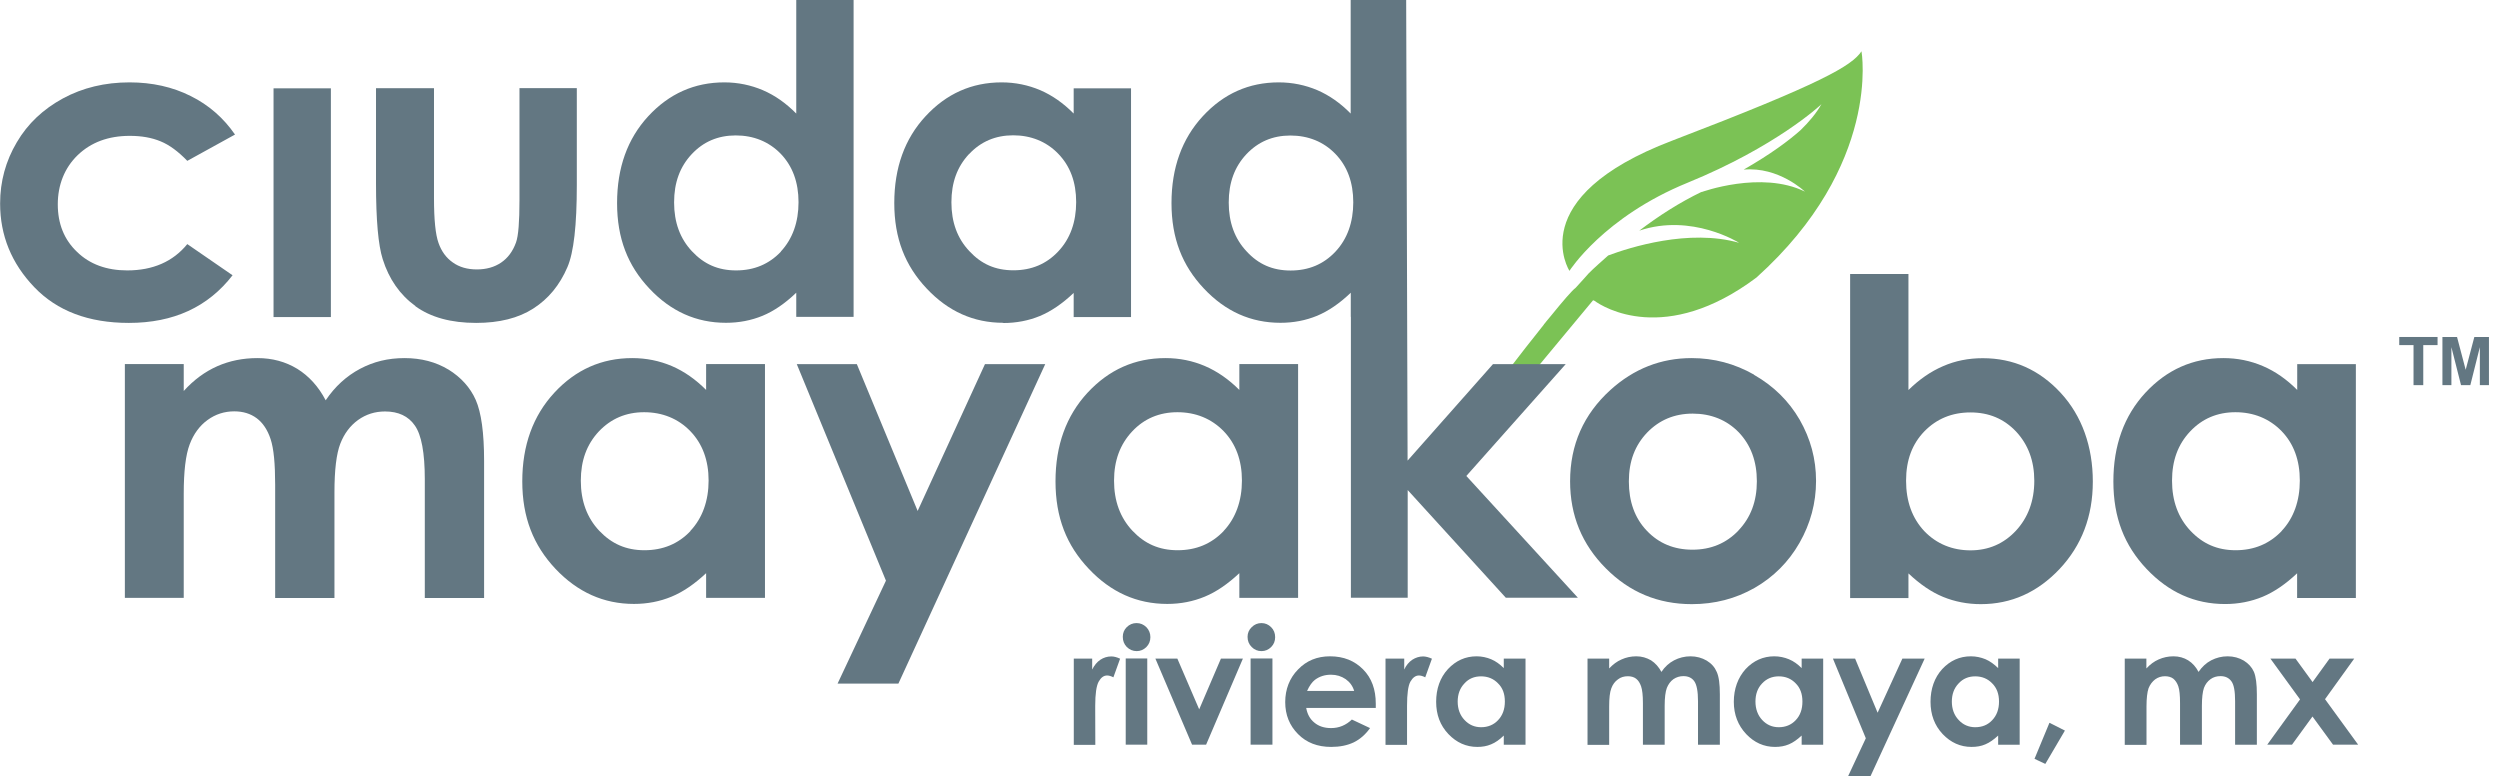
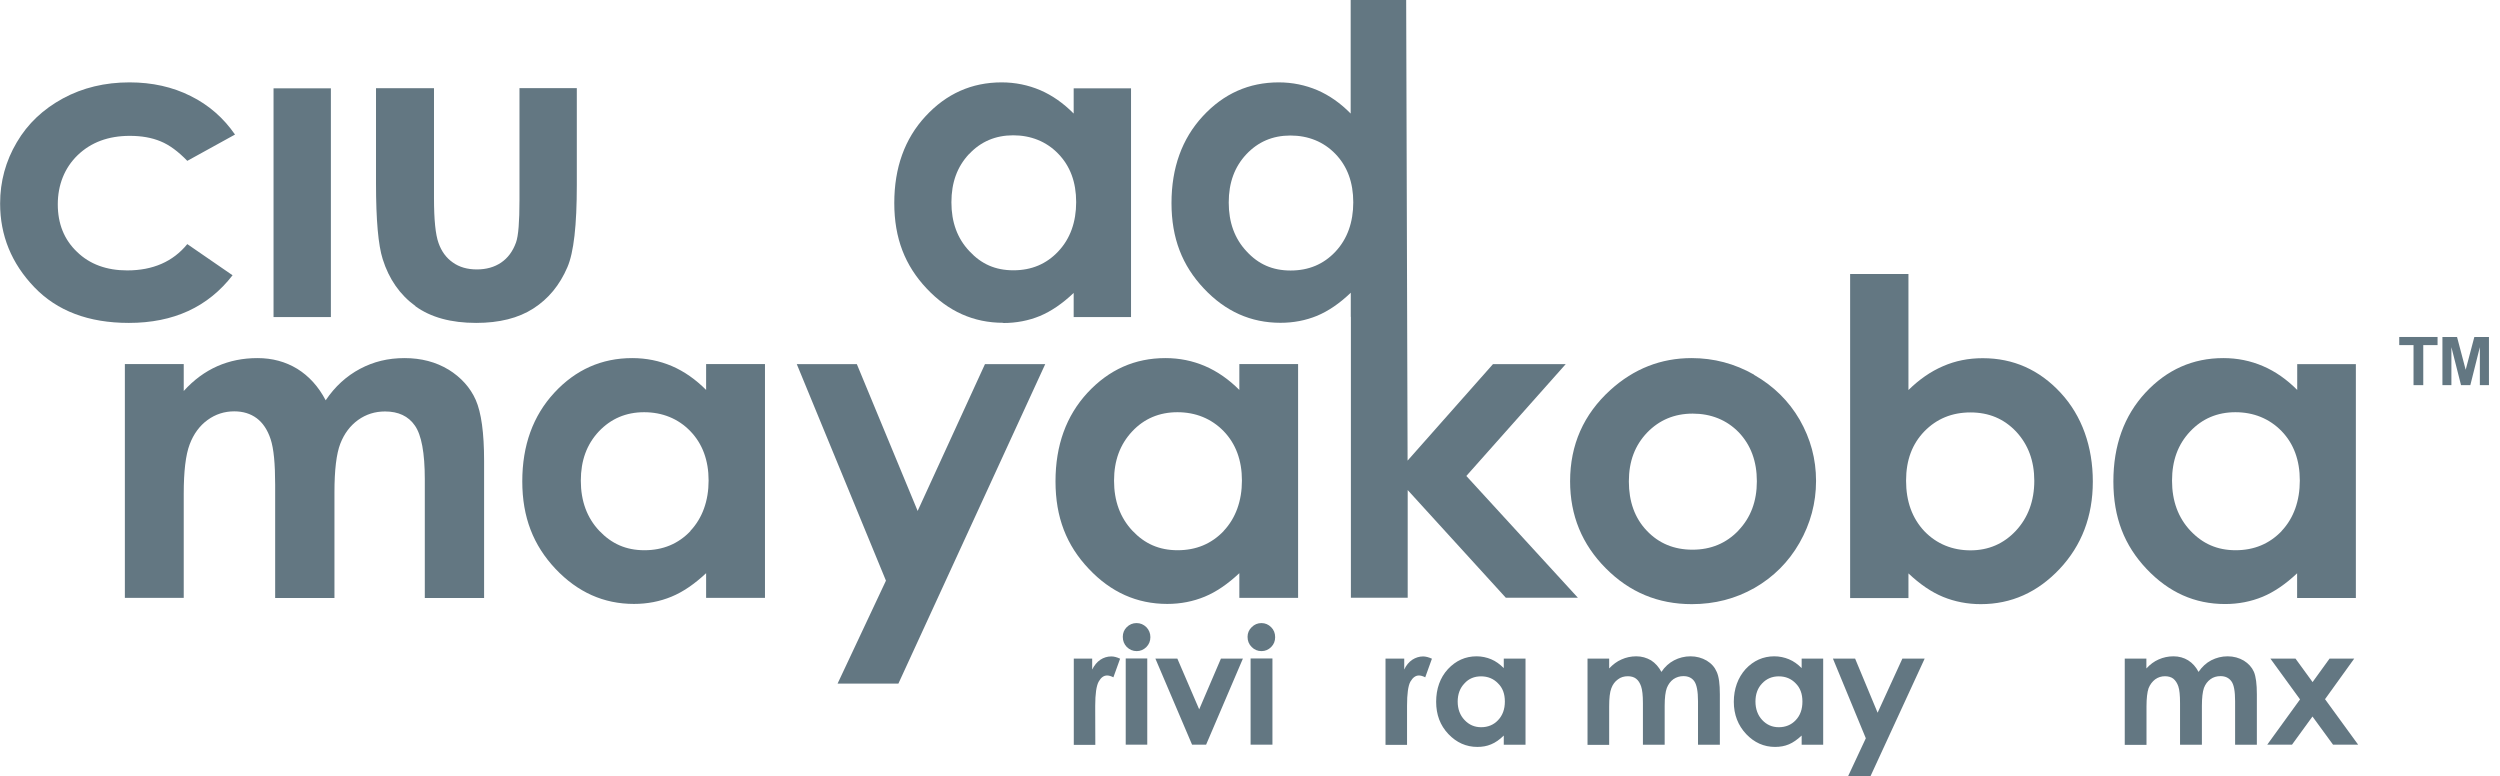
<svg xmlns="http://www.w3.org/2000/svg" width="219" height="68" viewBox="0 0 219 68" fill="none">
  <g clip-path="url(#clip0_2_37)">
-     <path d="M128.679 36.963C130.546 34.469 133.21 30.97 135.247 28.429V28.41C135.333 28.325 135.399 28.23 135.465 28.145C135.484 28.116 135.617 27.955 135.845 27.689C136.906 26.381 137.721 25.432 138.034 25.205C138.612 24.579 139.01 24.124 139.096 24.029L139.134 23.982C139.674 23.432 140.281 22.919 140.878 22.379C142.754 21.677 147.958 20.018 152.347 21.27C152.347 21.27 148.195 18.652 143.598 20.207C145.266 18.937 147.114 17.742 149.086 16.794L149.039 16.832C149.039 16.832 154.29 14.907 158.109 16.784C158.109 16.784 155.825 14.575 152.745 14.859C155.143 13.484 156.697 12.318 157.721 11.408C158.46 10.696 159.105 9.928 159.56 9.122C159.427 9.265 155.541 12.858 147.835 16.007C140.47 19.013 137.484 23.726 137.484 23.726C137.484 23.726 133.352 17.315 146.489 12.318C159.626 7.292 162.214 5.765 163.067 4.495C163.067 4.495 164.839 14.442 153.863 24.314C145.892 30.288 140.451 26.921 139.683 26.352C139.589 26.305 139.551 26.305 139.551 26.305C139.456 26.447 133.466 33.587 130.717 36.982L128.688 36.954L128.679 36.963Z" fill="#7BC255" />
    <path d="M128.215 37.219H126.982V38.822H128.215V37.219Z" fill="#637782" />
    <mask id="mask0_2_37" style="mask-type:luminance" maskUnits="userSpaceOnUse" x="126" y="37" width="3" height="2">
      <path d="M128.215 37.219H126.982V38.822H128.215V37.219Z" fill="white" />
    </mask>
    <g mask="url(#mask0_2_37)">
      <path d="M128.215 37.219H126.982V38.822H128.215V37.219Z" fill="#637782" />
    </g>
    <path d="M20.36 24.105L16.407 21.383C15.156 22.919 13.393 23.688 11.147 23.688C9.336 23.688 7.858 23.147 6.749 22.066C5.621 20.995 5.062 19.601 5.062 17.903C5.062 16.206 5.649 14.708 6.806 13.589C7.971 12.47 9.488 11.901 11.374 11.901C12.407 11.901 13.308 12.062 14.075 12.384C14.843 12.697 15.62 13.276 16.407 14.091L20.587 11.787C19.582 10.336 18.293 9.198 16.701 8.411C15.118 7.615 13.327 7.216 11.346 7.216C9.194 7.216 7.251 7.681 5.516 8.62C3.791 9.559 2.427 10.829 1.469 12.47C0.502 14.101 0.01 15.893 0.01 17.827C0.01 20.625 1.005 23.071 3.005 25.157C5.005 27.244 7.763 28.287 11.289 28.287C15.203 28.287 18.227 26.893 20.379 24.105" fill="#637782" />
    <path d="M28.985 7.738H23.962V27.775H28.985V7.738Z" fill="#637782" />
    <path d="M36.378 26.817C37.734 27.803 39.516 28.287 41.715 28.287C43.733 28.287 45.411 27.869 46.719 27.026C48.037 26.182 49.032 24.977 49.705 23.403C50.264 22.113 50.529 19.714 50.529 16.215V7.719H45.506V17.543C45.506 19.43 45.411 20.663 45.203 21.241C44.918 22.028 44.482 22.607 43.895 23.005C43.307 23.403 42.596 23.602 41.771 23.602C40.947 23.602 40.236 23.403 39.658 22.986C39.089 22.588 38.672 22.019 38.416 21.288C38.151 20.558 38.018 19.25 38.018 17.372V7.728H32.938V16.073C32.938 19.278 33.137 21.488 33.525 22.701C34.075 24.456 35.042 25.831 36.388 26.807" fill="#637782" />
-     <path d="M74.775 27.775V0H69.752V9.947C68.851 9.037 67.885 8.354 66.823 7.899C65.771 7.453 64.652 7.216 63.449 7.216C60.842 7.216 58.615 8.202 56.785 10.184C54.965 12.157 54.056 14.698 54.056 17.789C54.056 20.881 54.994 23.27 56.88 25.271C58.766 27.282 61.003 28.277 63.591 28.277C64.747 28.277 65.809 28.069 66.804 27.661C67.79 27.253 68.775 26.58 69.752 25.641V27.756H74.775V27.775ZM68.415 22.038C67.373 23.138 66.065 23.688 64.482 23.688C62.899 23.688 61.667 23.138 60.614 22.009C59.572 20.9 59.051 19.477 59.051 17.733C59.051 15.988 59.562 14.613 60.586 13.513C61.61 12.413 62.899 11.863 64.453 11.863C66.008 11.863 67.354 12.403 68.396 13.475C69.43 14.556 69.951 15.969 69.951 17.714C69.951 19.458 69.43 20.928 68.396 22.038" fill="#637782" />
    <path d="M87.884 28.296C89.031 28.296 90.111 28.088 91.097 27.68C92.073 27.272 93.069 26.599 94.054 25.66V27.775H99.078V7.738H94.054V9.947C93.154 9.037 92.178 8.354 91.126 7.899C90.073 7.453 88.945 7.216 87.742 7.216C85.135 7.216 82.908 8.202 81.078 10.184C79.249 12.157 78.339 14.698 78.339 17.789C78.339 20.881 79.287 23.27 81.173 25.271C83.059 27.282 85.296 28.277 87.884 28.277M84.889 13.503C85.912 12.403 87.211 11.853 88.756 11.853C90.301 11.853 91.666 12.394 92.699 13.465C93.751 14.546 94.272 15.959 94.272 17.704C94.272 19.449 93.751 20.919 92.699 22.028C91.666 23.128 90.358 23.678 88.775 23.678C87.192 23.678 85.96 23.128 84.917 22C83.865 20.89 83.344 19.468 83.344 17.723C83.344 15.978 83.856 14.603 84.879 13.503" fill="#637782" />
    <path d="M39.298 32.383C38.189 31.71 36.9 31.369 35.44 31.369C33.98 31.369 32.729 31.681 31.544 32.307C30.35 32.943 29.346 33.853 28.53 35.067C27.895 33.853 27.061 32.943 26.038 32.307C25.004 31.681 23.848 31.369 22.559 31.369C21.27 31.369 20.113 31.606 19.033 32.08C17.952 32.563 16.976 33.275 16.095 34.251V31.89H10.938V52.373H16.095V43.26C16.095 41.287 16.265 39.846 16.616 38.926C16.957 38.016 17.488 37.295 18.18 36.793C18.881 36.281 19.668 36.034 20.521 36.034C21.289 36.034 21.943 36.233 22.493 36.641C23.023 37.039 23.44 37.656 23.706 38.471C23.981 39.296 24.104 40.624 24.104 42.454V52.382H29.298V43.136C29.298 41.174 29.469 39.751 29.81 38.869C30.151 37.987 30.672 37.295 31.364 36.793C32.066 36.29 32.852 36.044 33.734 36.044C34.89 36.044 35.772 36.451 36.34 37.276C36.919 38.092 37.213 39.666 37.213 41.989V52.382H42.407V40.377C42.407 37.912 42.16 36.138 41.677 35.038C41.194 33.948 40.388 33.056 39.288 32.374" fill="#637782" />
    <path d="M61.856 34.157C60.937 33.237 59.941 32.535 58.861 32.07C57.771 31.606 56.615 31.369 55.382 31.369C52.709 31.369 50.425 32.383 48.558 34.403C46.691 36.423 45.752 39.012 45.752 42.169C45.752 45.327 46.729 47.773 48.653 49.822C50.596 51.88 52.89 52.904 55.534 52.904C56.719 52.904 57.818 52.685 58.823 52.268C59.837 51.851 60.842 51.159 61.856 50.211V52.373H67.012V31.89H61.856V34.147V34.157ZM60.482 46.522C59.42 47.641 58.074 48.2 56.453 48.2C54.833 48.2 53.572 47.631 52.492 46.493C51.42 45.355 50.88 43.886 50.88 42.112C50.88 40.339 51.401 38.926 52.454 37.798C53.515 36.679 54.833 36.11 56.425 36.11C58.017 36.11 59.411 36.669 60.472 37.769C61.534 38.869 62.074 40.32 62.074 42.093C62.074 43.867 61.534 45.384 60.472 46.512" fill="#637782" />
    <path d="M80.386 44.758L75.06 31.9H69.799L77.609 50.865L73.372 59.883H78.699L91.561 31.9H86.282L80.386 44.758Z" fill="#637782" />
    <path d="M108.566 34.157C107.646 33.237 106.642 32.535 105.561 32.07C104.481 31.606 103.324 31.369 102.092 31.369C99.41 31.369 97.144 32.383 95.268 34.403C93.4 36.423 92.462 39.012 92.462 42.169C92.462 45.327 93.429 47.773 95.372 49.822C97.305 51.88 99.599 52.904 102.253 52.904C103.429 52.904 104.528 52.685 105.533 52.268C106.547 51.851 107.552 51.159 108.566 50.211V52.373H113.713V31.89H108.566V34.147V34.157ZM107.191 46.522C106.12 47.641 104.784 48.2 103.163 48.2C101.542 48.2 100.272 47.631 99.201 46.493C98.13 45.355 97.59 43.886 97.59 42.112C97.59 40.339 98.121 38.926 99.173 37.798C100.215 36.679 101.552 36.11 103.144 36.11C104.737 36.11 106.12 36.669 107.191 37.769C108.253 38.869 108.793 40.32 108.793 42.093C108.793 43.867 108.253 45.384 107.191 46.512" fill="#637782" />
    <path d="M137.162 31.9H130.783L123.305 40.349L123.181 0H118.319V9.947C117.428 9.037 116.452 8.354 115.4 7.899C114.347 7.453 113.22 7.216 112.016 7.216C109.409 7.216 107.191 8.202 105.362 10.184C103.542 12.157 102.623 14.698 102.623 17.789C102.623 20.881 103.571 23.27 105.457 25.271C107.343 27.282 109.58 28.277 112.167 28.277C113.324 28.277 114.385 28.069 115.381 27.661C116.357 27.253 117.352 26.58 118.328 25.641V27.756H118.338V52.363H123.314V42.928L131.911 52.363H138.224L128.451 41.695L137.181 31.871L137.162 31.9ZM116.982 22.047C115.949 23.147 114.641 23.697 113.058 23.697C111.476 23.697 110.234 23.147 109.201 22.019C108.158 20.909 107.637 19.487 107.637 17.742C107.637 15.997 108.149 14.622 109.172 13.522C110.205 12.422 111.485 11.872 113.039 11.872C114.594 11.872 115.949 12.413 116.982 13.484C118.025 14.565 118.546 15.978 118.546 17.723C118.546 19.468 118.025 20.938 116.982 22.047Z" fill="#637782" />
    <path d="M153.655 32.819C151.958 31.852 150.129 31.369 148.186 31.369C145.503 31.369 143.134 32.298 141.077 34.157C138.726 36.29 137.541 38.964 137.541 42.16C137.541 45.156 138.584 47.688 140.669 49.784C142.745 51.88 145.257 52.923 148.205 52.923C150.205 52.923 152.034 52.449 153.702 51.5C155.351 50.552 156.678 49.234 157.636 47.555C158.593 45.877 159.086 44.066 159.086 42.131C159.086 40.197 158.602 38.433 157.655 36.774C156.697 35.124 155.361 33.806 153.655 32.838M152.29 46.474C151.219 47.593 149.873 48.153 148.261 48.153C146.65 48.153 145.314 47.603 144.262 46.493C143.209 45.393 142.688 43.943 142.688 42.169C142.688 40.396 143.228 39.012 144.281 37.902C145.352 36.793 146.679 36.233 148.28 36.233C149.882 36.233 151.257 36.783 152.318 37.874C153.37 38.983 153.901 40.406 153.901 42.16C153.901 43.914 153.361 45.346 152.29 46.465" fill="#637782" />
    <path d="M173.682 31.378C172.441 31.378 171.284 31.606 170.204 32.08C169.123 32.544 168.119 33.246 167.18 34.166V24.001H162.071V52.392H167.18V50.23C168.194 51.187 169.199 51.87 170.213 52.287C171.237 52.705 172.346 52.923 173.521 52.923C176.175 52.923 178.478 51.898 180.421 49.841C182.346 47.792 183.331 45.242 183.331 42.188C183.331 39.135 182.384 36.432 180.516 34.413C178.649 32.393 176.365 31.378 173.692 31.378M176.583 46.503C175.512 47.641 174.185 48.21 172.611 48.21C171.038 48.21 169.645 47.65 168.573 46.531C167.512 45.403 166.972 43.933 166.972 42.112C166.972 40.292 167.512 38.888 168.573 37.788C169.645 36.688 170.99 36.129 172.611 36.129C174.232 36.129 175.55 36.688 176.611 37.807C177.663 38.936 178.204 40.368 178.204 42.122C178.204 43.876 177.654 45.355 176.583 46.503Z" fill="#637782" />
    <path d="M201.236 31.9V34.157C200.317 33.237 199.322 32.535 198.232 32.07C197.151 31.606 196.004 31.369 194.762 31.369C192.09 31.369 189.815 32.383 187.938 34.403C186.071 36.423 185.132 39.012 185.132 42.179C185.132 45.346 186.099 47.783 188.033 49.831C189.976 51.889 192.26 52.913 194.914 52.913C196.099 52.913 197.189 52.695 198.203 52.278C199.208 51.861 200.222 51.168 201.227 50.22V52.382H206.374V31.9H201.227H201.236ZM199.871 46.522C198.8 47.641 197.454 48.2 195.843 48.2C194.232 48.2 192.952 47.631 191.881 46.493C190.81 45.355 190.27 43.886 190.27 42.112C190.27 40.339 190.791 38.926 191.853 37.798C192.905 36.679 194.232 36.11 195.824 36.11C197.416 36.11 198.8 36.669 199.871 37.769C200.933 38.869 201.464 40.32 201.464 42.093C201.464 43.867 200.933 45.384 199.871 46.512" fill="#637782" />
    <path d="M94.055 57.692H95.675V58.65C95.865 58.28 96.092 57.996 96.386 57.797C96.68 57.607 96.993 57.503 97.353 57.503C97.599 57.503 97.855 57.579 98.121 57.702L97.533 59.333C97.315 59.219 97.126 59.172 96.983 59.172C96.689 59.172 96.443 59.352 96.244 59.712C96.045 60.072 95.941 60.784 95.941 61.827V62.206L95.95 65.25H94.064V57.702L94.055 57.692Z" fill="#637782" />
    <path d="M99.561 54.582C99.902 54.582 100.177 54.705 100.424 54.942C100.651 55.179 100.774 55.473 100.774 55.815C100.774 56.156 100.651 56.45 100.424 56.678C100.187 56.915 99.893 57.038 99.58 57.038C99.239 57.038 98.955 56.915 98.708 56.678C98.471 56.431 98.357 56.137 98.357 55.786C98.357 55.455 98.471 55.17 98.699 54.942C98.936 54.705 99.229 54.582 99.552 54.582M98.613 57.683H100.5V65.231H98.613V57.683Z" fill="#637782" />
    <path d="M101.211 57.692H103.135L105.049 62.14L106.954 57.692H108.879L105.656 65.231H104.424L101.211 57.692Z" fill="#637782" />
    <path d="M110.5 54.582C110.831 54.582 111.116 54.705 111.353 54.942C111.59 55.179 111.703 55.473 111.703 55.815C111.703 56.156 111.59 56.45 111.353 56.678C111.125 56.915 110.831 57.038 110.509 57.038C110.168 57.038 109.883 56.915 109.646 56.678C109.4 56.431 109.286 56.137 109.286 55.786C109.286 55.455 109.41 55.17 109.646 54.942C109.883 54.705 110.168 54.582 110.5 54.582ZM109.552 57.683H111.466V65.231H109.552V57.683Z" fill="#637782" />
-     <path d="M120.518 62.017H114.424C114.518 62.547 114.746 62.984 115.134 63.297C115.514 63.619 116.006 63.78 116.604 63.78C117.305 63.78 117.912 63.524 118.423 63.031L120.016 63.78C119.618 64.34 119.144 64.757 118.585 65.032C118.025 65.297 117.371 65.43 116.613 65.43C115.419 65.43 114.452 65.06 113.713 64.311C112.964 63.562 112.585 62.623 112.585 61.504C112.585 60.385 112.964 59.399 113.713 58.641C114.452 57.873 115.381 57.493 116.509 57.493C117.703 57.493 118.66 57.882 119.409 58.641C120.158 59.399 120.518 60.395 120.518 61.647V62.007V62.017ZM118.622 60.518C118.499 60.101 118.253 59.76 117.883 59.494C117.504 59.238 117.087 59.105 116.594 59.105C116.063 59.105 115.599 59.248 115.191 59.551C114.945 59.741 114.708 60.063 114.499 60.528H118.613L118.622 60.518Z" fill="#637782" />
    <path d="M121.381 57.692H123.011V58.65C123.182 58.28 123.418 57.996 123.712 57.797C124.006 57.607 124.328 57.503 124.66 57.503C124.897 57.503 125.163 57.579 125.437 57.702L124.85 59.333C124.632 59.219 124.442 59.172 124.3 59.172C124.006 59.172 123.76 59.352 123.551 59.712C123.352 60.072 123.257 60.784 123.257 61.827V62.206V65.25H121.371V57.702L121.381 57.692Z" fill="#637782" />
    <path d="M131.731 57.692H133.636V65.241H131.731V64.434C131.371 64.785 131.001 65.051 130.622 65.203C130.243 65.364 129.854 65.43 129.409 65.43C128.442 65.43 127.589 65.051 126.878 64.302C126.158 63.543 125.807 62.604 125.807 61.476C125.807 60.347 126.148 59.361 126.84 58.612C127.532 57.873 128.366 57.493 129.352 57.493C129.797 57.493 130.233 57.588 130.622 57.749C131.029 57.92 131.39 58.185 131.731 58.527V57.692ZM129.74 59.248C129.153 59.248 128.66 59.447 128.281 59.873C127.892 60.281 127.693 60.812 127.693 61.457C127.693 62.102 127.892 62.652 128.29 63.069C128.688 63.496 129.172 63.704 129.75 63.704C130.328 63.704 130.84 63.505 131.229 63.088C131.627 62.671 131.826 62.13 131.826 61.457C131.826 60.784 131.636 60.262 131.229 59.864C130.84 59.456 130.338 59.248 129.74 59.248Z" fill="#637782" />
    <path d="M139.067 57.692H140.963V58.555C141.295 58.204 141.645 57.939 142.044 57.768C142.442 57.588 142.868 57.493 143.342 57.493C143.816 57.493 144.233 57.617 144.631 57.844C145.001 58.081 145.304 58.422 145.541 58.859C145.835 58.413 146.214 58.072 146.65 57.844C147.086 57.617 147.579 57.493 148.091 57.493C148.603 57.493 149.095 57.626 149.513 57.873C149.93 58.129 150.214 58.451 150.385 58.859C150.574 59.267 150.659 59.911 150.659 60.822V65.241H148.745V61.419C148.745 60.556 148.631 59.978 148.423 59.684C148.214 59.38 147.892 59.229 147.465 59.229C147.152 59.229 146.859 59.314 146.593 59.494C146.328 59.684 146.148 59.94 146.015 60.262C145.892 60.594 145.825 61.116 145.825 61.836V65.241H143.92V61.59C143.92 60.907 143.863 60.423 143.759 60.12C143.655 59.826 143.522 59.608 143.314 59.447C143.124 59.304 142.878 59.238 142.593 59.238C142.271 59.238 141.977 59.323 141.731 59.513C141.465 59.703 141.276 59.959 141.153 60.291C141.02 60.632 140.963 61.163 140.963 61.893V65.25H139.067V57.702V57.692Z" fill="#637782" />
    <path d="M157.825 57.692H159.711V65.241H157.825V64.434C157.446 64.785 157.076 65.051 156.707 65.203C156.328 65.364 155.929 65.43 155.493 65.43C154.517 65.43 153.674 65.051 152.963 64.302C152.252 63.543 151.882 62.604 151.882 61.476C151.882 60.347 152.242 59.361 152.915 58.612C153.607 57.873 154.451 57.493 155.427 57.493C155.882 57.493 156.318 57.588 156.707 57.749C157.124 57.92 157.484 58.185 157.825 58.527V57.692ZM155.825 59.248C155.247 59.248 154.754 59.447 154.356 59.873C153.967 60.281 153.778 60.812 153.778 61.457C153.778 62.102 153.977 62.652 154.366 63.069C154.764 63.496 155.247 63.704 155.825 63.704C156.403 63.704 156.915 63.505 157.304 63.088C157.702 62.671 157.892 62.13 157.892 61.457C157.892 60.784 157.702 60.262 157.304 59.864C156.915 59.456 156.422 59.248 155.816 59.248" fill="#637782" />
    <path d="M160.564 57.692H162.507L164.479 62.434L166.649 57.692H168.602L163.853 68H161.891L163.446 64.672L160.564 57.692Z" fill="#637782" />
-     <path d="M175.038 57.692H176.924V65.241H175.038V64.434C174.659 64.785 174.289 65.051 173.919 65.203C173.55 65.364 173.152 65.43 172.706 65.43C171.73 65.43 170.886 65.051 170.175 64.302C169.465 63.543 169.114 62.604 169.114 61.476C169.114 60.347 169.455 59.361 170.138 58.612C170.829 57.873 171.664 57.493 172.649 57.493C173.104 57.493 173.531 57.588 173.929 57.749C174.327 57.92 174.687 58.185 175.038 58.527V57.692ZM173.038 59.248C172.45 59.248 171.957 59.447 171.569 59.873C171.18 60.281 170.981 60.812 170.981 61.457C170.981 62.102 171.18 62.652 171.578 63.069C171.967 63.496 172.469 63.704 173.028 63.704C173.635 63.704 174.128 63.505 174.517 63.088C174.915 62.671 175.114 62.13 175.114 61.457C175.114 60.784 174.915 60.262 174.517 59.864C174.128 59.456 173.626 59.248 173.028 59.248" fill="#637782" />
-     <path d="M179.531 63.316L180.886 63.998L179.17 66.919L178.223 66.473L179.531 63.316Z" fill="#637782" />
    <path d="M186.118 57.692H188.023V58.555C188.345 58.204 188.706 57.939 189.094 57.768C189.502 57.588 189.928 57.493 190.402 57.493C190.876 57.493 191.312 57.617 191.682 57.844C192.061 58.081 192.364 58.422 192.592 58.859C192.895 58.413 193.265 58.072 193.701 57.844C194.146 57.617 194.62 57.493 195.141 57.493C195.663 57.493 196.146 57.626 196.563 57.873C196.971 58.129 197.265 58.451 197.445 58.859C197.615 59.267 197.701 59.911 197.701 60.822V65.241H195.795V61.419C195.795 60.556 195.691 59.978 195.473 59.684C195.255 59.38 194.933 59.229 194.516 59.229C194.184 59.229 193.89 59.314 193.644 59.494C193.379 59.684 193.189 59.94 193.066 60.262C192.952 60.594 192.886 61.116 192.886 61.836V65.241H190.971V61.59C190.971 60.907 190.924 60.423 190.819 60.12C190.715 59.826 190.573 59.608 190.374 59.447C190.184 59.304 189.928 59.238 189.653 59.238C189.341 59.238 189.056 59.323 188.791 59.513C188.545 59.703 188.345 59.959 188.213 60.291C188.099 60.632 188.033 61.163 188.033 61.893V65.25H186.128V57.702L186.118 57.692Z" fill="#637782" />
    <path d="M198.885 57.692H201.084L202.582 59.75L204.07 57.692H206.231L203.672 61.248L206.572 65.231H204.373L202.573 62.766L200.781 65.231H198.611L201.483 61.267L198.885 57.692Z" fill="#637782" />
    <path d="M211.425 33.739V30.231H210.174V29.519H213.53V30.231H212.278V33.739H211.425Z" fill="#637782" />
    <path d="M213.956 33.739V29.519H215.236L215.994 32.393L216.752 29.519H218.032V33.739H217.235V30.411L216.401 33.739H215.586L214.743 30.411V33.739H213.956Z" fill="#637782" />
  </g>
  <defs>
    <clipPath id="clip0_2_37">
      <rect width="218.032" height="68" fill="white" />
    </clipPath>
  </defs>
</svg>